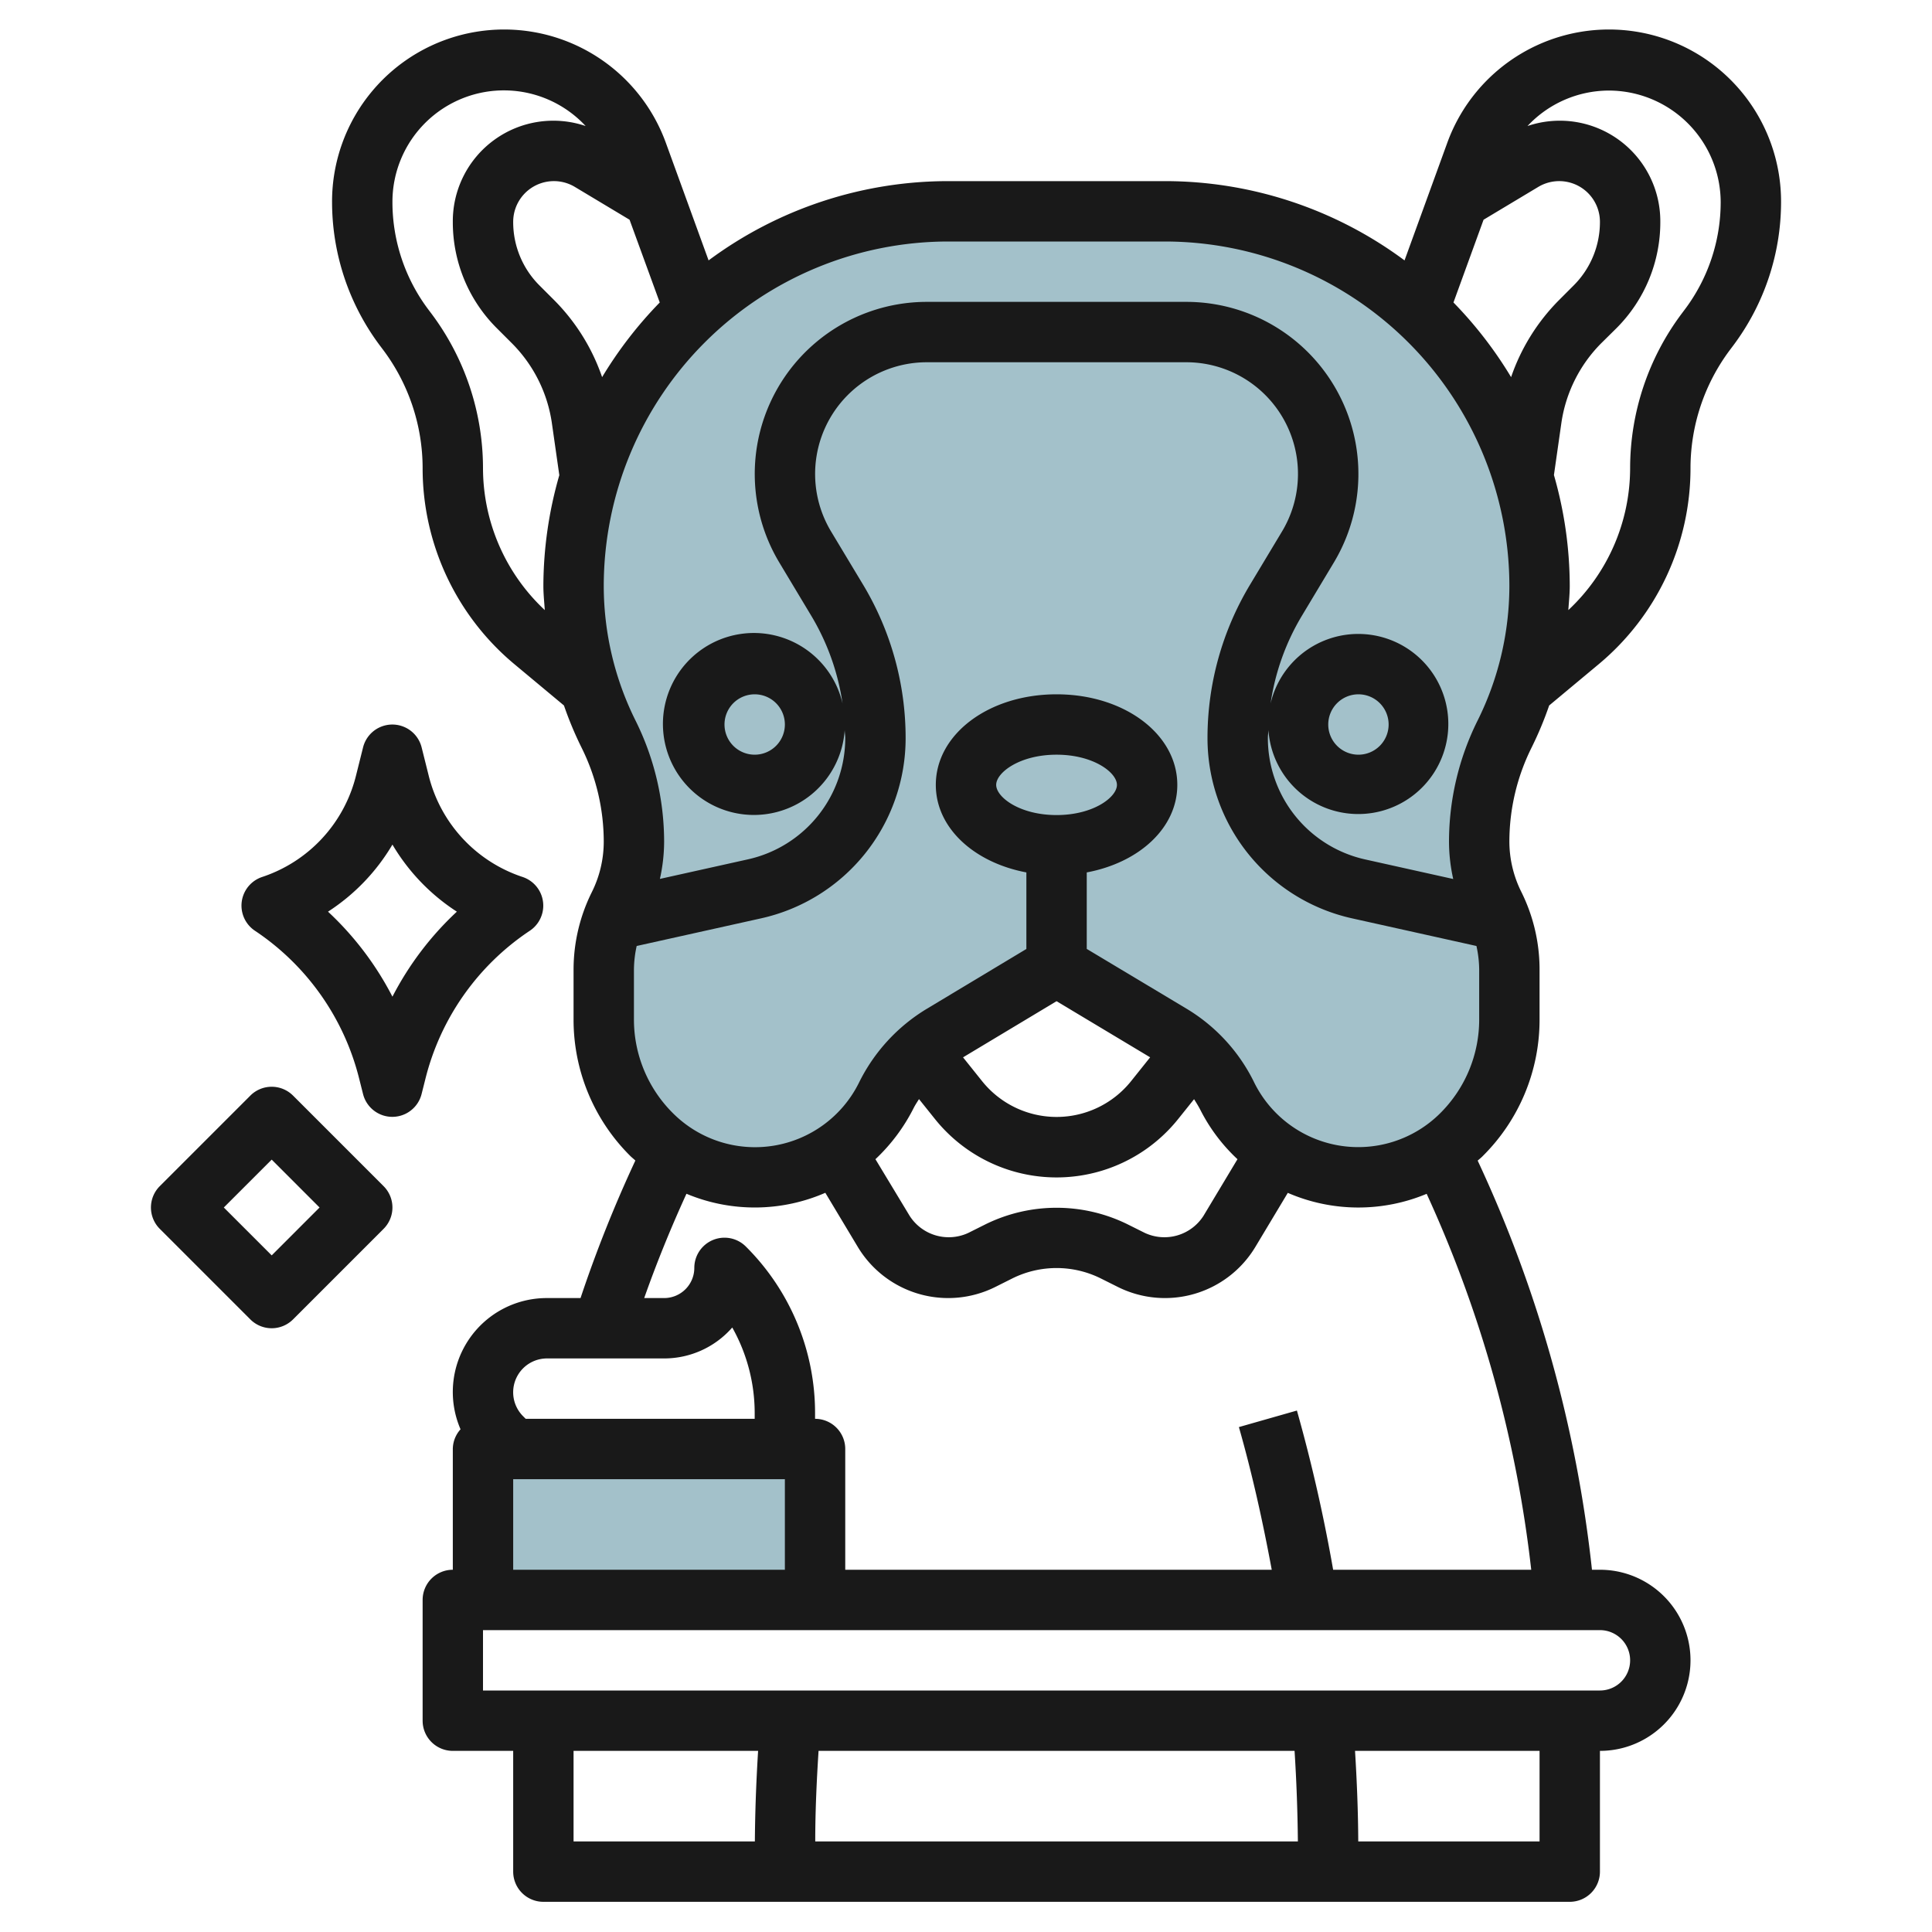
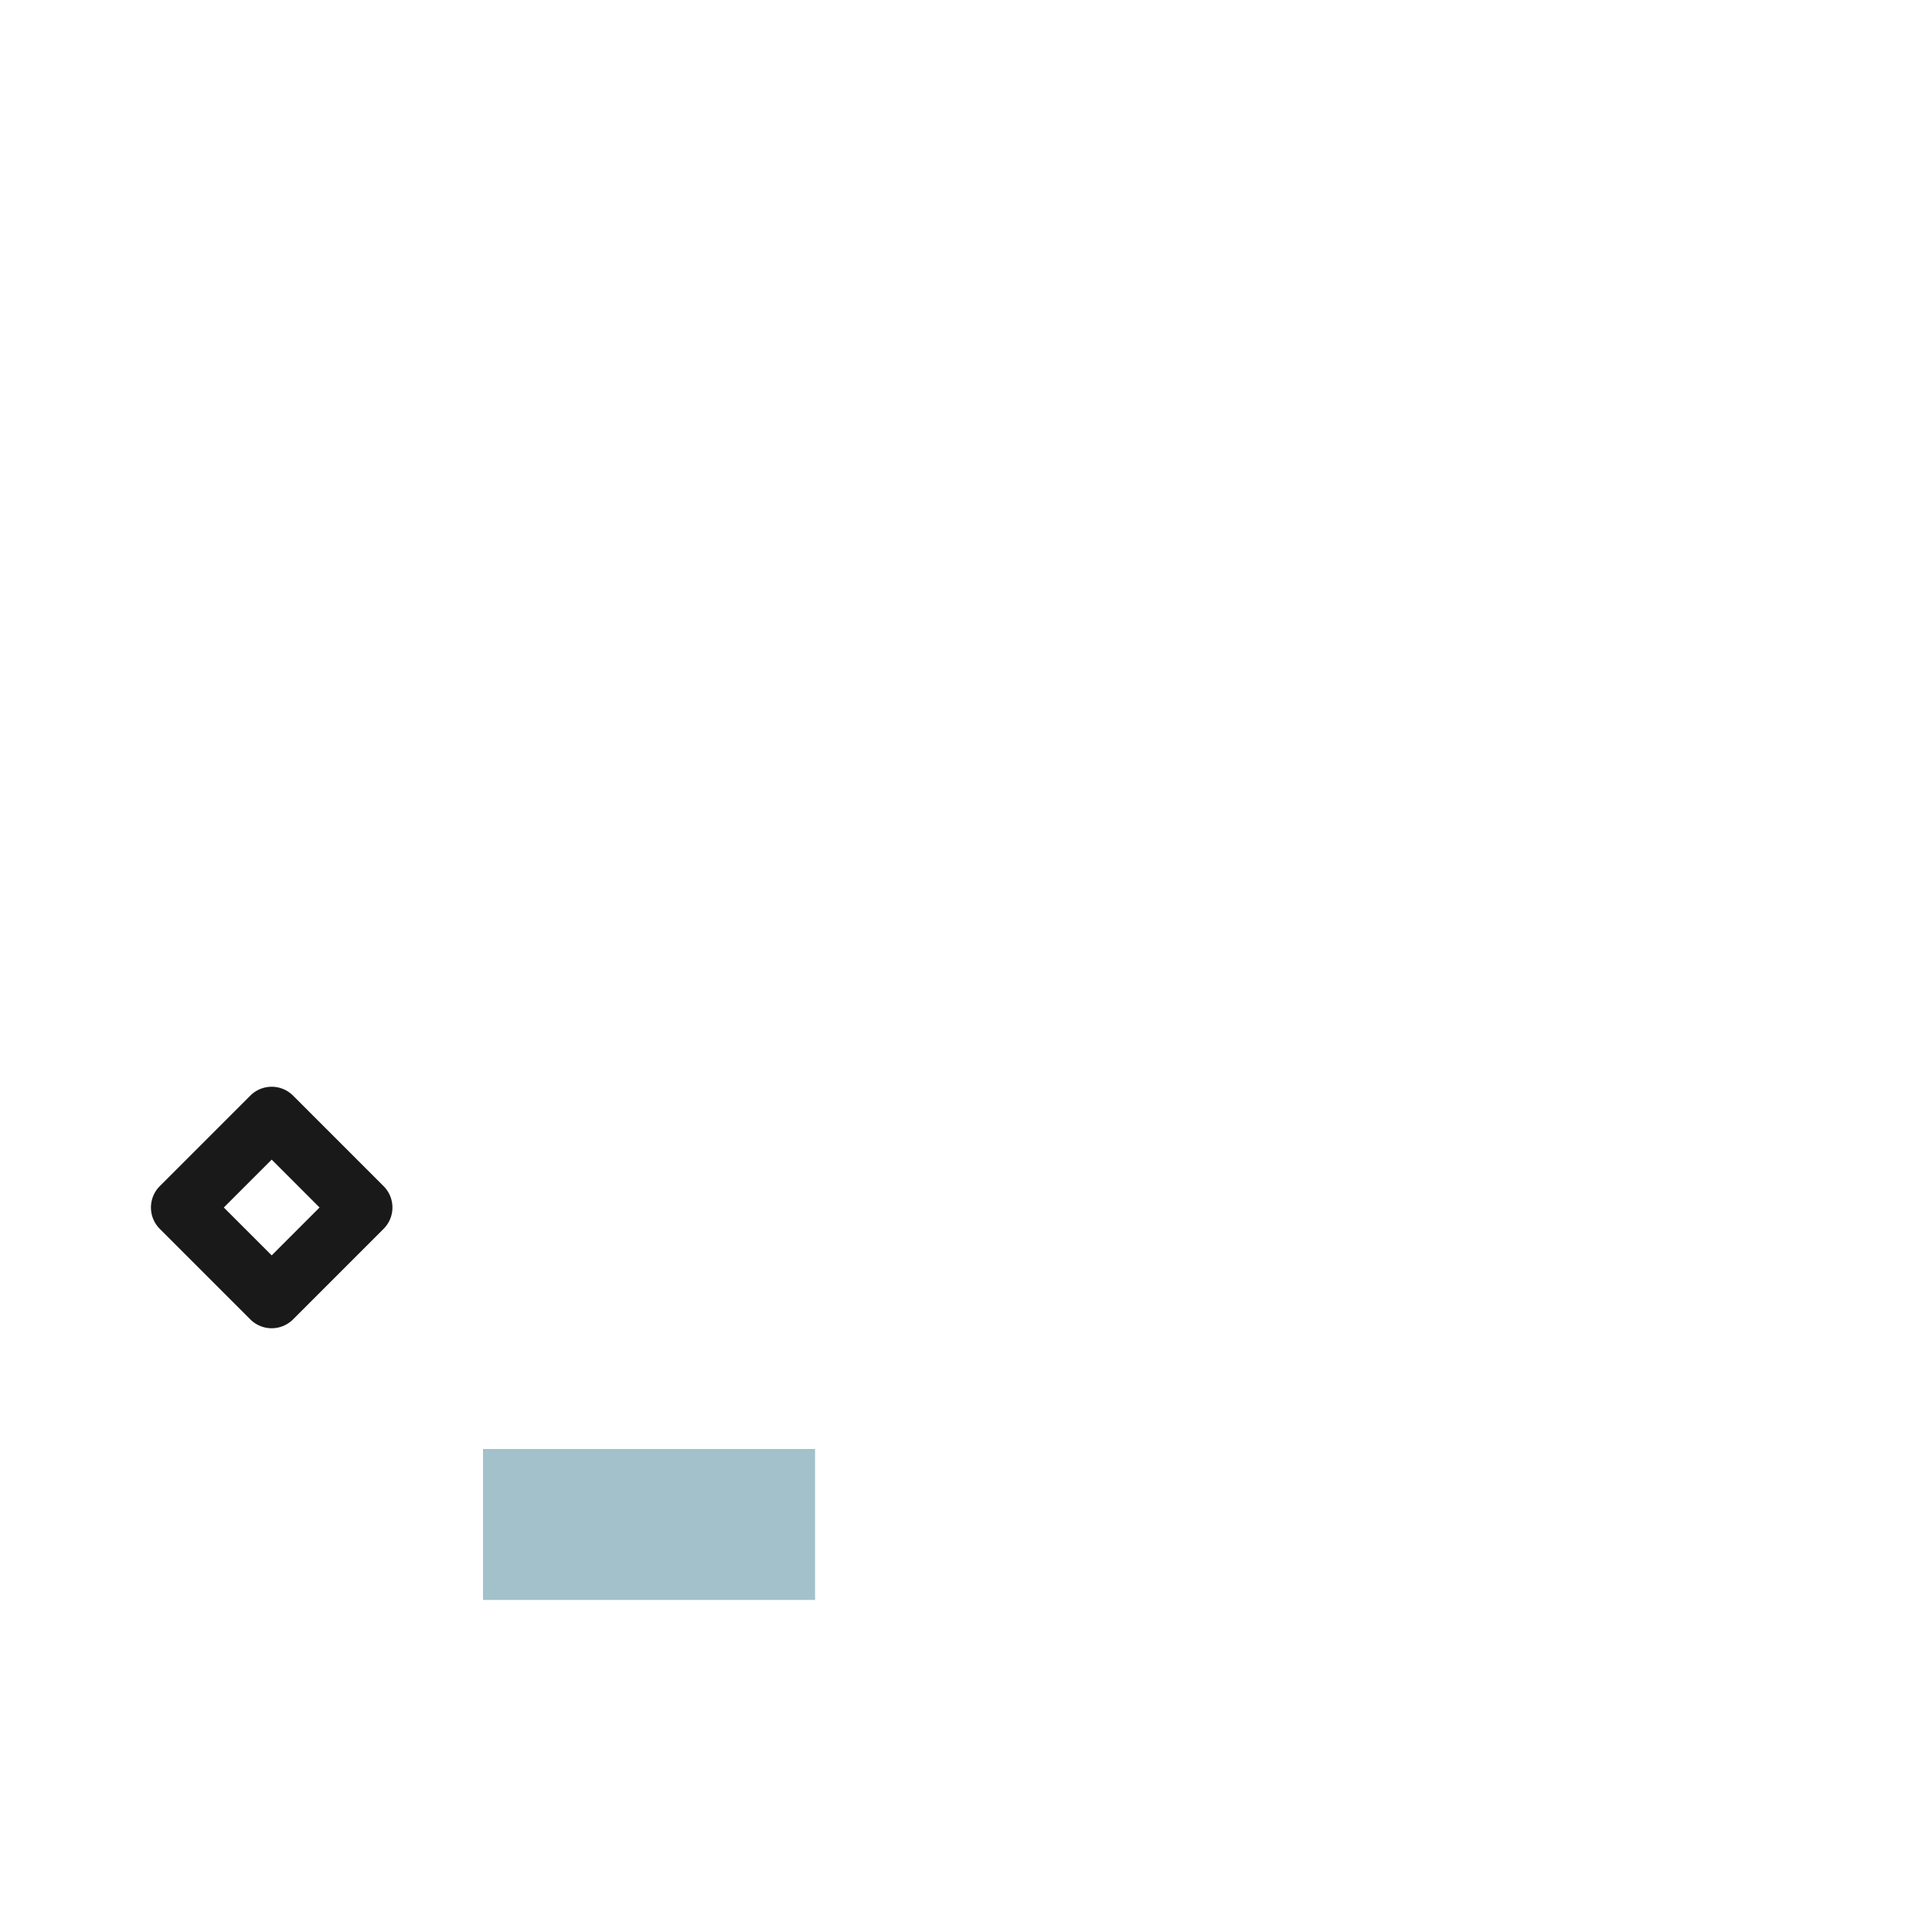
<svg xmlns="http://www.w3.org/2000/svg" id="Layer_3" data-name="Layer 3" viewBox="0 0 64 64" width="512" height="512">
-   <path d="M38.791,34.257a4.849,4.849,0,0,1,1.84,1.987l.03.061a4.844,4.844,0,0,0,7.758,1.259h0A5.4,5.4,0,0,0,50,33.747V32.1a4.732,4.732,0,0,0-.5-2.118,4.735,4.735,0,0,1-.5-2.118,7.968,7.968,0,0,1,.842-3.566A10.978,10.978,0,0,0,51,19.393h0A12.41,12.41,0,0,0,38.59,6.983H31.41A12.41,12.41,0,0,0,19,19.393h0A10.978,10.978,0,0,0,20.158,24.3,7.968,7.968,0,0,1,21,27.865a4.735,4.735,0,0,1-.5,2.118A4.732,4.732,0,0,0,20,32.1v1.646a5.4,5.4,0,0,0,1.581,3.817,4.844,4.844,0,0,0,7.758-1.259l.03-.061a4.844,4.844,0,0,1,1.841-1.987L35,31.983Z" style="fill:#a3c1ca" />
  <rect x="16" y="48" width="11" height="5" style="fill:#a3c1ca" />
-   <path d="M51.318,23.37l1.633-1.361A8.448,8.448,0,0,0,56,15.5a6.544,6.544,0,0,1,1.3-3.9l.124-.165A7.936,7.936,0,0,0,59,6.705a5.7,5.7,0,0,0-11.066-1.95L46.527,8.626A13.318,13.318,0,0,0,38.59,6H31.41a13.318,13.318,0,0,0-7.937,2.626L22.066,4.755A5.7,5.7,0,0,0,11,6.705a7.941,7.941,0,0,0,1.578,4.733l.122.162A6.544,6.544,0,0,1,14,15.5a8.448,8.448,0,0,0,3.049,6.509l1.633,1.361a11.715,11.715,0,0,0,.582,1.394A7,7,0,0,1,20,27.882a3.746,3.746,0,0,1-.395,1.671A5.771,5.771,0,0,0,19,32.118v1.646a6.359,6.359,0,0,0,1.874,4.524c.055.056.116.1.173.157A43.112,43.112,0,0,0,19.231,43h-1.11a3.111,3.111,0,0,0-2.865,4.347A.988.988,0,0,0,15,48v4a1,1,0,0,0-1,1v4a1,1,0,0,0,1,1h2v4a1,1,0,0,0,1,1H52a1,1,0,0,0,1-1V58a3,3,0,0,0,0-6h-.264A42.886,42.886,0,0,0,48.95,38.447c.059-.053.12-.1.176-.159A6.359,6.359,0,0,0,51,33.764V32.118a5.771,5.771,0,0,0-.6-2.565,3.746,3.746,0,0,1-.4-1.671,7,7,0,0,1,.736-3.118A11.715,11.715,0,0,0,51.318,23.37ZM49.145,7.279l1.812-1.087A1.349,1.349,0,0,1,53,7.349a2.967,2.967,0,0,1-.875,2.111l-.494.495a6.693,6.693,0,0,0-1.574,2.538,13.506,13.506,0,0,0-1.909-2.473ZM53.3,3A3.709,3.709,0,0,1,57,6.705a5.922,5.922,0,0,1-1.176,3.53L55.7,10.4A8.556,8.556,0,0,0,54,15.5a6.446,6.446,0,0,1-2.047,4.71c.018-.267.047-.533.047-.8a13.339,13.339,0,0,0-.524-3.673l.246-1.722a4.7,4.7,0,0,1,1.322-2.646l.5-.494A4.957,4.957,0,0,0,55,7.349a3.33,3.33,0,0,0-4.4-3.174A3.7,3.7,0,0,1,53.3,3ZM38.59,8A11.422,11.422,0,0,1,50,19.41a10.023,10.023,0,0,1-1.053,4.46A9.019,9.019,0,0,0,48,27.882a5.72,5.72,0,0,0,.14,1.236l-2.916-.648A4.117,4.117,0,0,1,42,24.451c0-.091.015-.18.018-.27a2.983,2.983,0,1,0,.072-.878,7.855,7.855,0,0,1,1.028-2.89l1.07-1.783A5.7,5.7,0,0,0,39.3,10H30.7a5.7,5.7,0,0,0-4.887,8.63l1.07,1.783A7.855,7.855,0,0,1,27.91,23.3a3.014,3.014,0,1,0,.072.878c0,.09.018.179.018.27a4.117,4.117,0,0,1-3.224,4.019l-2.916.648A5.72,5.72,0,0,0,22,27.882a9.019,9.019,0,0,0-.947-4.012A10.023,10.023,0,0,1,20,19.41,11.422,11.422,0,0,1,31.41,8ZM44,24a1,1,0,1,1,1,1A1,1,0,0,1,44,24ZM26,24a1,1,0,1,1-1-1A1,1,0,0,1,26,24ZM20.855,7.279l1,2.741a13.55,13.55,0,0,0-1.909,2.473A6.7,6.7,0,0,0,18.37,9.955l-.5-.5A2.963,2.963,0,0,1,17,7.349a1.349,1.349,0,0,1,2.043-1.157ZM16,15.5a8.555,8.555,0,0,0-1.7-5.1l-.122-.162A5.927,5.927,0,0,1,13,6.705a3.693,3.693,0,0,1,6.4-2.53A3.33,3.33,0,0,0,15,7.349a4.953,4.953,0,0,0,1.46,3.525l.5.5a4.69,4.69,0,0,1,1.322,2.645l.246,1.722A13.339,13.339,0,0,0,18,19.41c0,.267.029.533.047.8A6.446,6.446,0,0,1,16,15.5ZM18.121,45H22a2.994,2.994,0,0,0,2.257-1.025A5.794,5.794,0,0,1,25,46.828V47H17.414l-.086-.086A1.121,1.121,0,0,1,18.121,45ZM17,49h9v3H17Zm2,9h6.113c-.062,1-.1,2-.107,3H19Zm23.884,0c.064,1,.1,2,.11,3H27.006c0-1,.046-2,.11-3ZM51,61H44.994c-.005-1-.045-2-.107-3H51Zm3-6a1,1,0,0,1-1,1H16V54H53A1,1,0,0,1,54,55Zm-3.276-3H44.162a53.1,53.1,0,0,0-1.2-5.274l-1.922.548c.442,1.55.793,3.136,1.088,4.726H28V48a1,1,0,0,0-1-1v-.172a7.772,7.772,0,0,0-2.293-5.535A1,1,0,0,0,23,42a1,1,0,0,1-1,1h-.66c.413-1.171.883-2.325,1.4-3.455a5.855,5.855,0,0,0,4.6-.032l1.075,1.792a3.494,3.494,0,0,0,4.556,1.327l.579-.29a3.293,3.293,0,0,1,2.9,0l.58.29a3.494,3.494,0,0,0,4.556-1.327l1.074-1.79a5.871,5.871,0,0,0,4.6.032A40.878,40.878,0,0,1,50.724,52ZM35,27c-1.221,0-2-.592-2-1s.779-1,2-1,2,.592,2,1S36.221,27,35,27Zm0,6.166,3.1,1.859-.63.788a3.161,3.161,0,0,1-4.938,0l-.63-.787Zm-4.736,3.543c.053-.106.117-.2.179-.3l.527.658a5.161,5.161,0,0,0,8.06,0l.525-.655c.073.117.147.233.212.362A5.85,5.85,0,0,0,40.993,38.4l-1.124,1.873a1.537,1.537,0,0,1-1.947.568l-.581-.29a5.327,5.327,0,0,0-4.683,0l-.58.29a1.537,1.537,0,0,1-1.947-.568L29,38.4A6.077,6.077,0,0,0,30.264,36.709ZM49,33.764a4.374,4.374,0,0,1-1.288,3.11,3.845,3.845,0,0,1-6.187-1.06,5.831,5.831,0,0,0-2.22-2.4L36,31.434V28.9c1.741-.327,3-1.477,3-2.9,0-1.682-1.757-3-4-3s-4,1.318-4,3c0,1.421,1.259,2.571,3,2.9v2.536l-3.3,1.983a5.9,5.9,0,0,0-2.251,2.458,3.844,3.844,0,0,1-6.156,1A4.374,4.374,0,0,1,21,33.764V32.118a3.743,3.743,0,0,1,.091-.781l4.118-.915A6.115,6.115,0,0,0,30,24.451a9.855,9.855,0,0,0-1.4-5.067L27.527,17.6A3.7,3.7,0,0,1,30.7,12h8.6a3.7,3.7,0,0,1,3.172,5.6L41.4,19.384A9.855,9.855,0,0,0,40,24.451a6.115,6.115,0,0,0,4.791,5.971l4.118.915a3.743,3.743,0,0,1,.091.781Z" style="fill:#191919" />
-   <path d="M8.684,29.051a1,1,0,0,0-.239,1.781A8.31,8.31,0,0,1,11.9,35.74l.126.5a1,1,0,0,0,1.94,0l.126-.5a8.31,8.31,0,0,1,3.459-4.908,1,1,0,0,0-.239-1.781A4.738,4.738,0,0,1,14.2,25.69l-.233-.932a1,1,0,0,0-1.94,0l-.233.931A4.738,4.738,0,0,1,8.684,29.051ZM13,27.978A6.709,6.709,0,0,0,15.134,30.2,10.288,10.288,0,0,0,13,33.016,10.288,10.288,0,0,0,10.866,30.2,6.709,6.709,0,0,0,13,27.978Z" style="fill:#191919" />
  <path d="M5.293,40.707l3,3a1,1,0,0,0,1.414,0l3-3a1,1,0,0,0,0-1.414l-3-3a1,1,0,0,0-1.414,0l-3,3A1,1,0,0,0,5.293,40.707ZM9,38.414,10.586,40,9,41.586,7.414,40Z" style="fill:#191919" />
</svg>